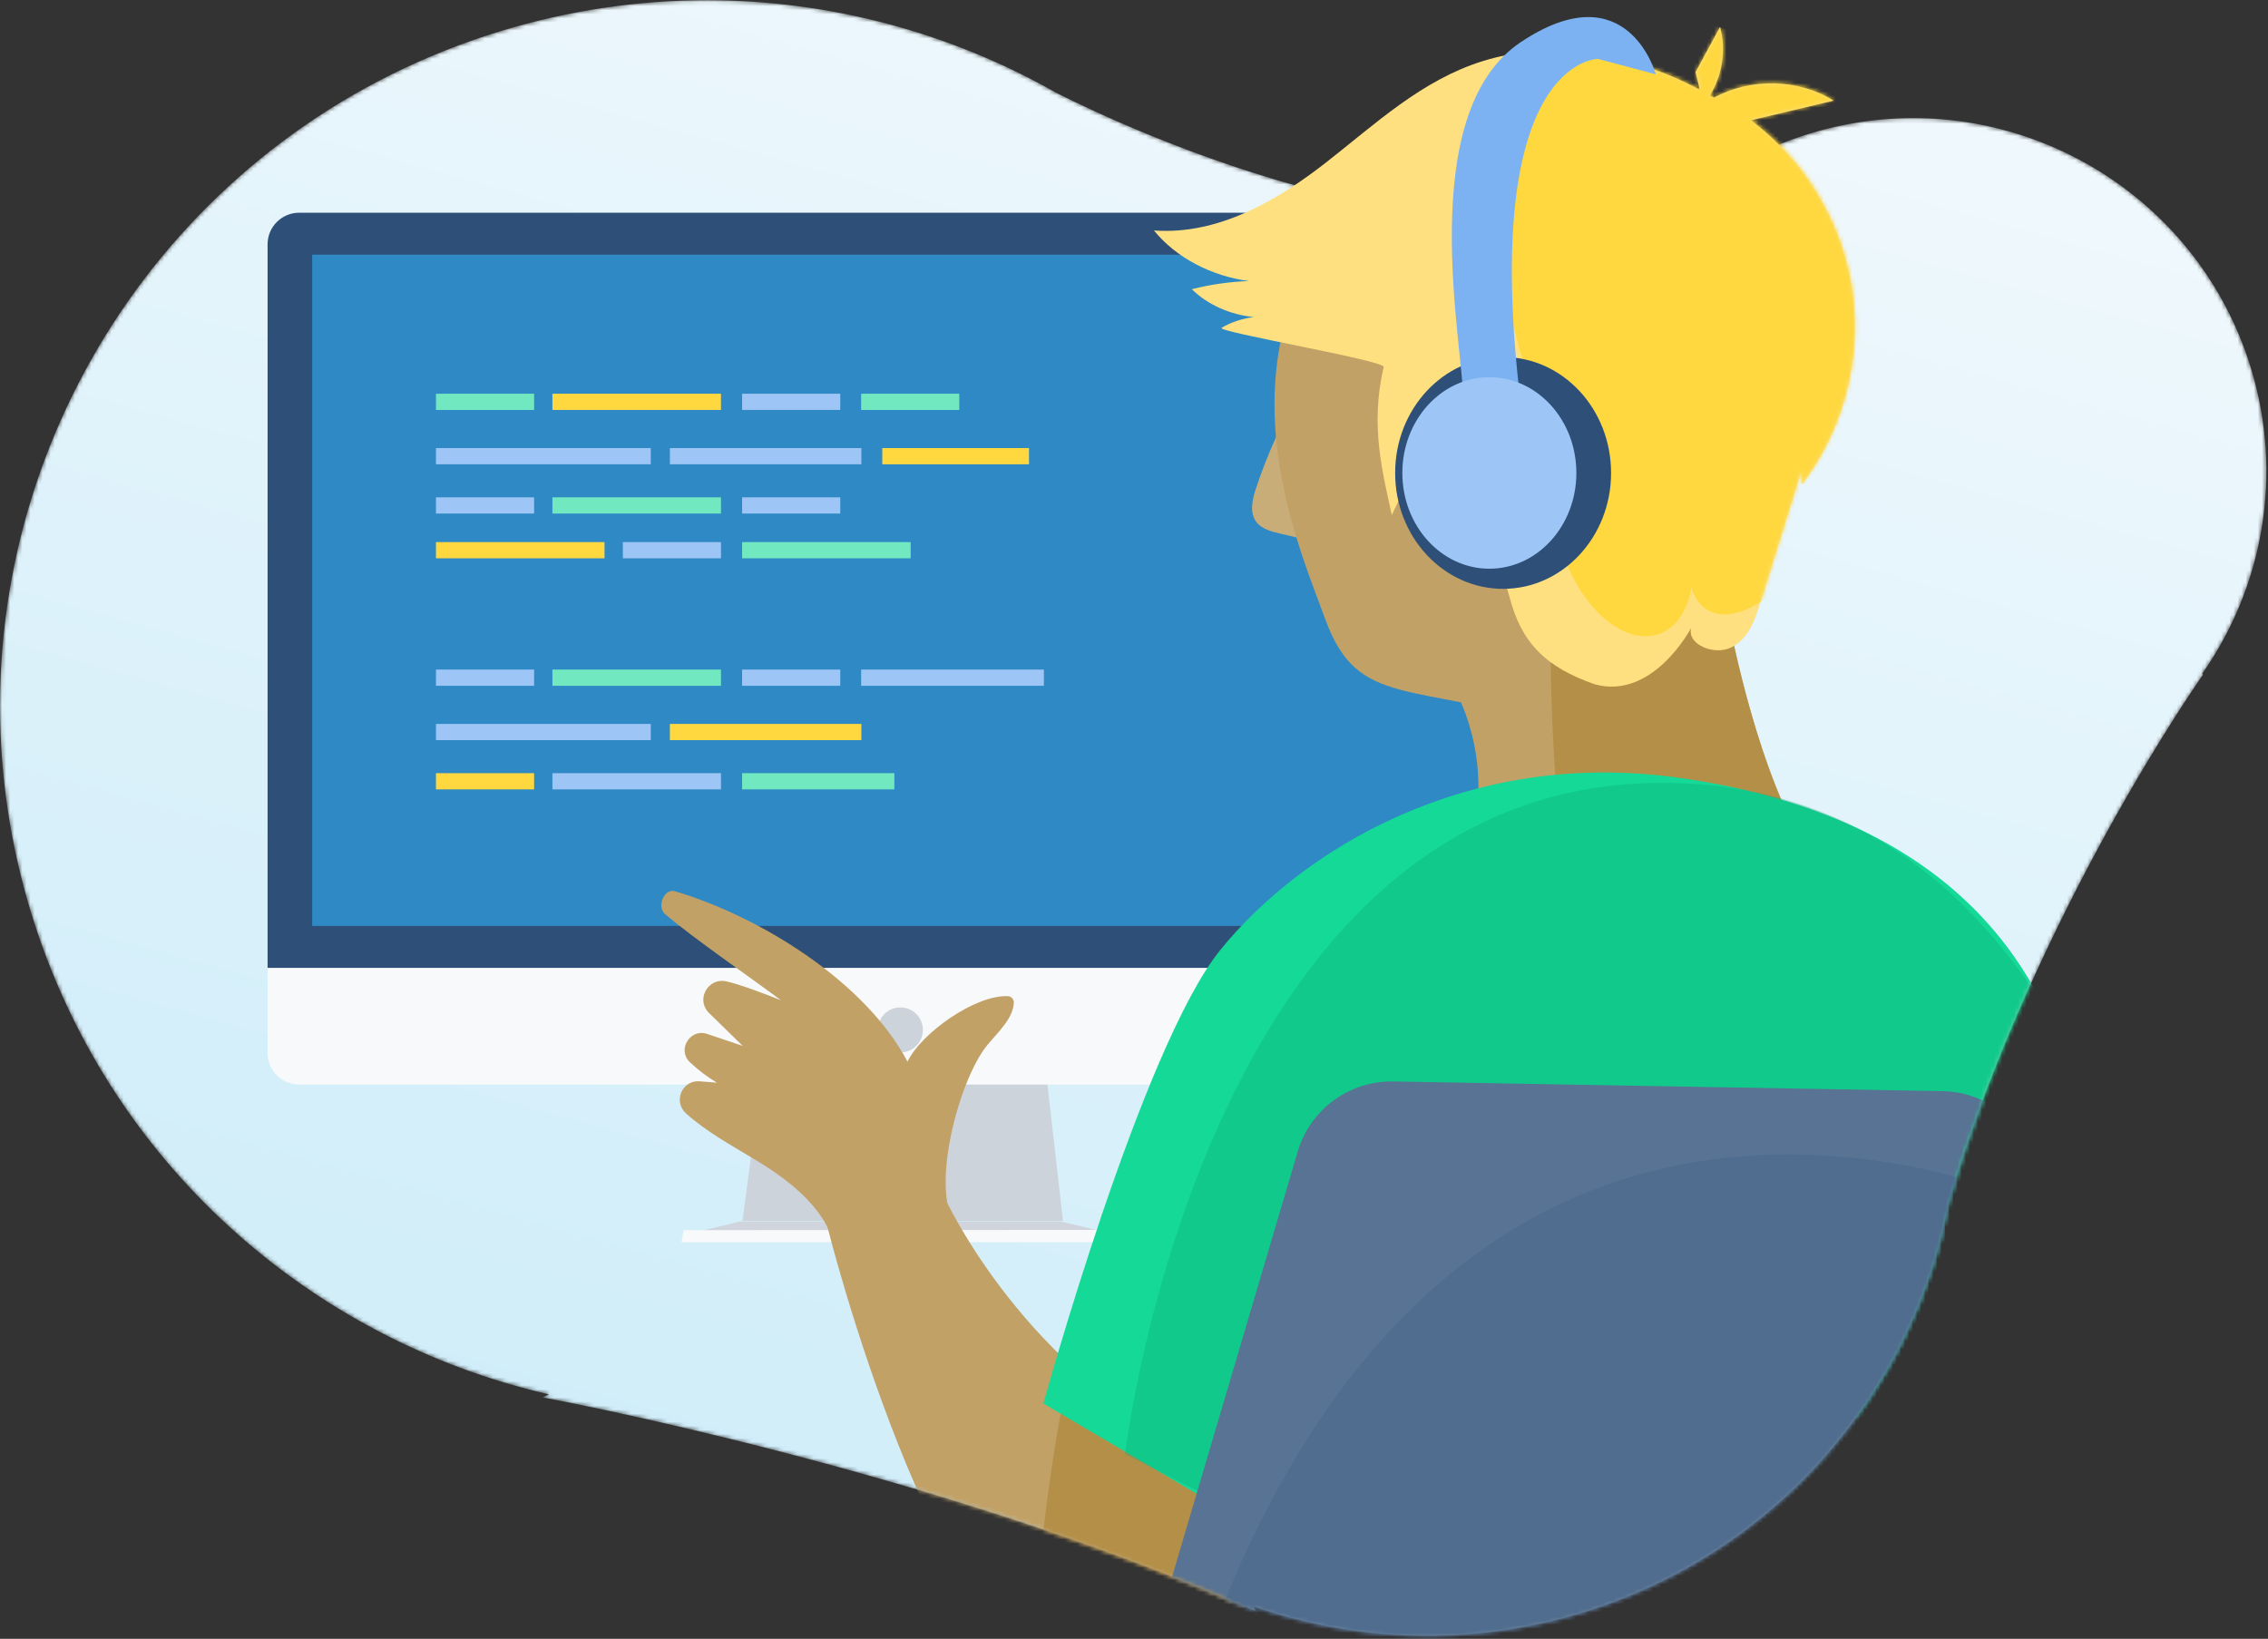
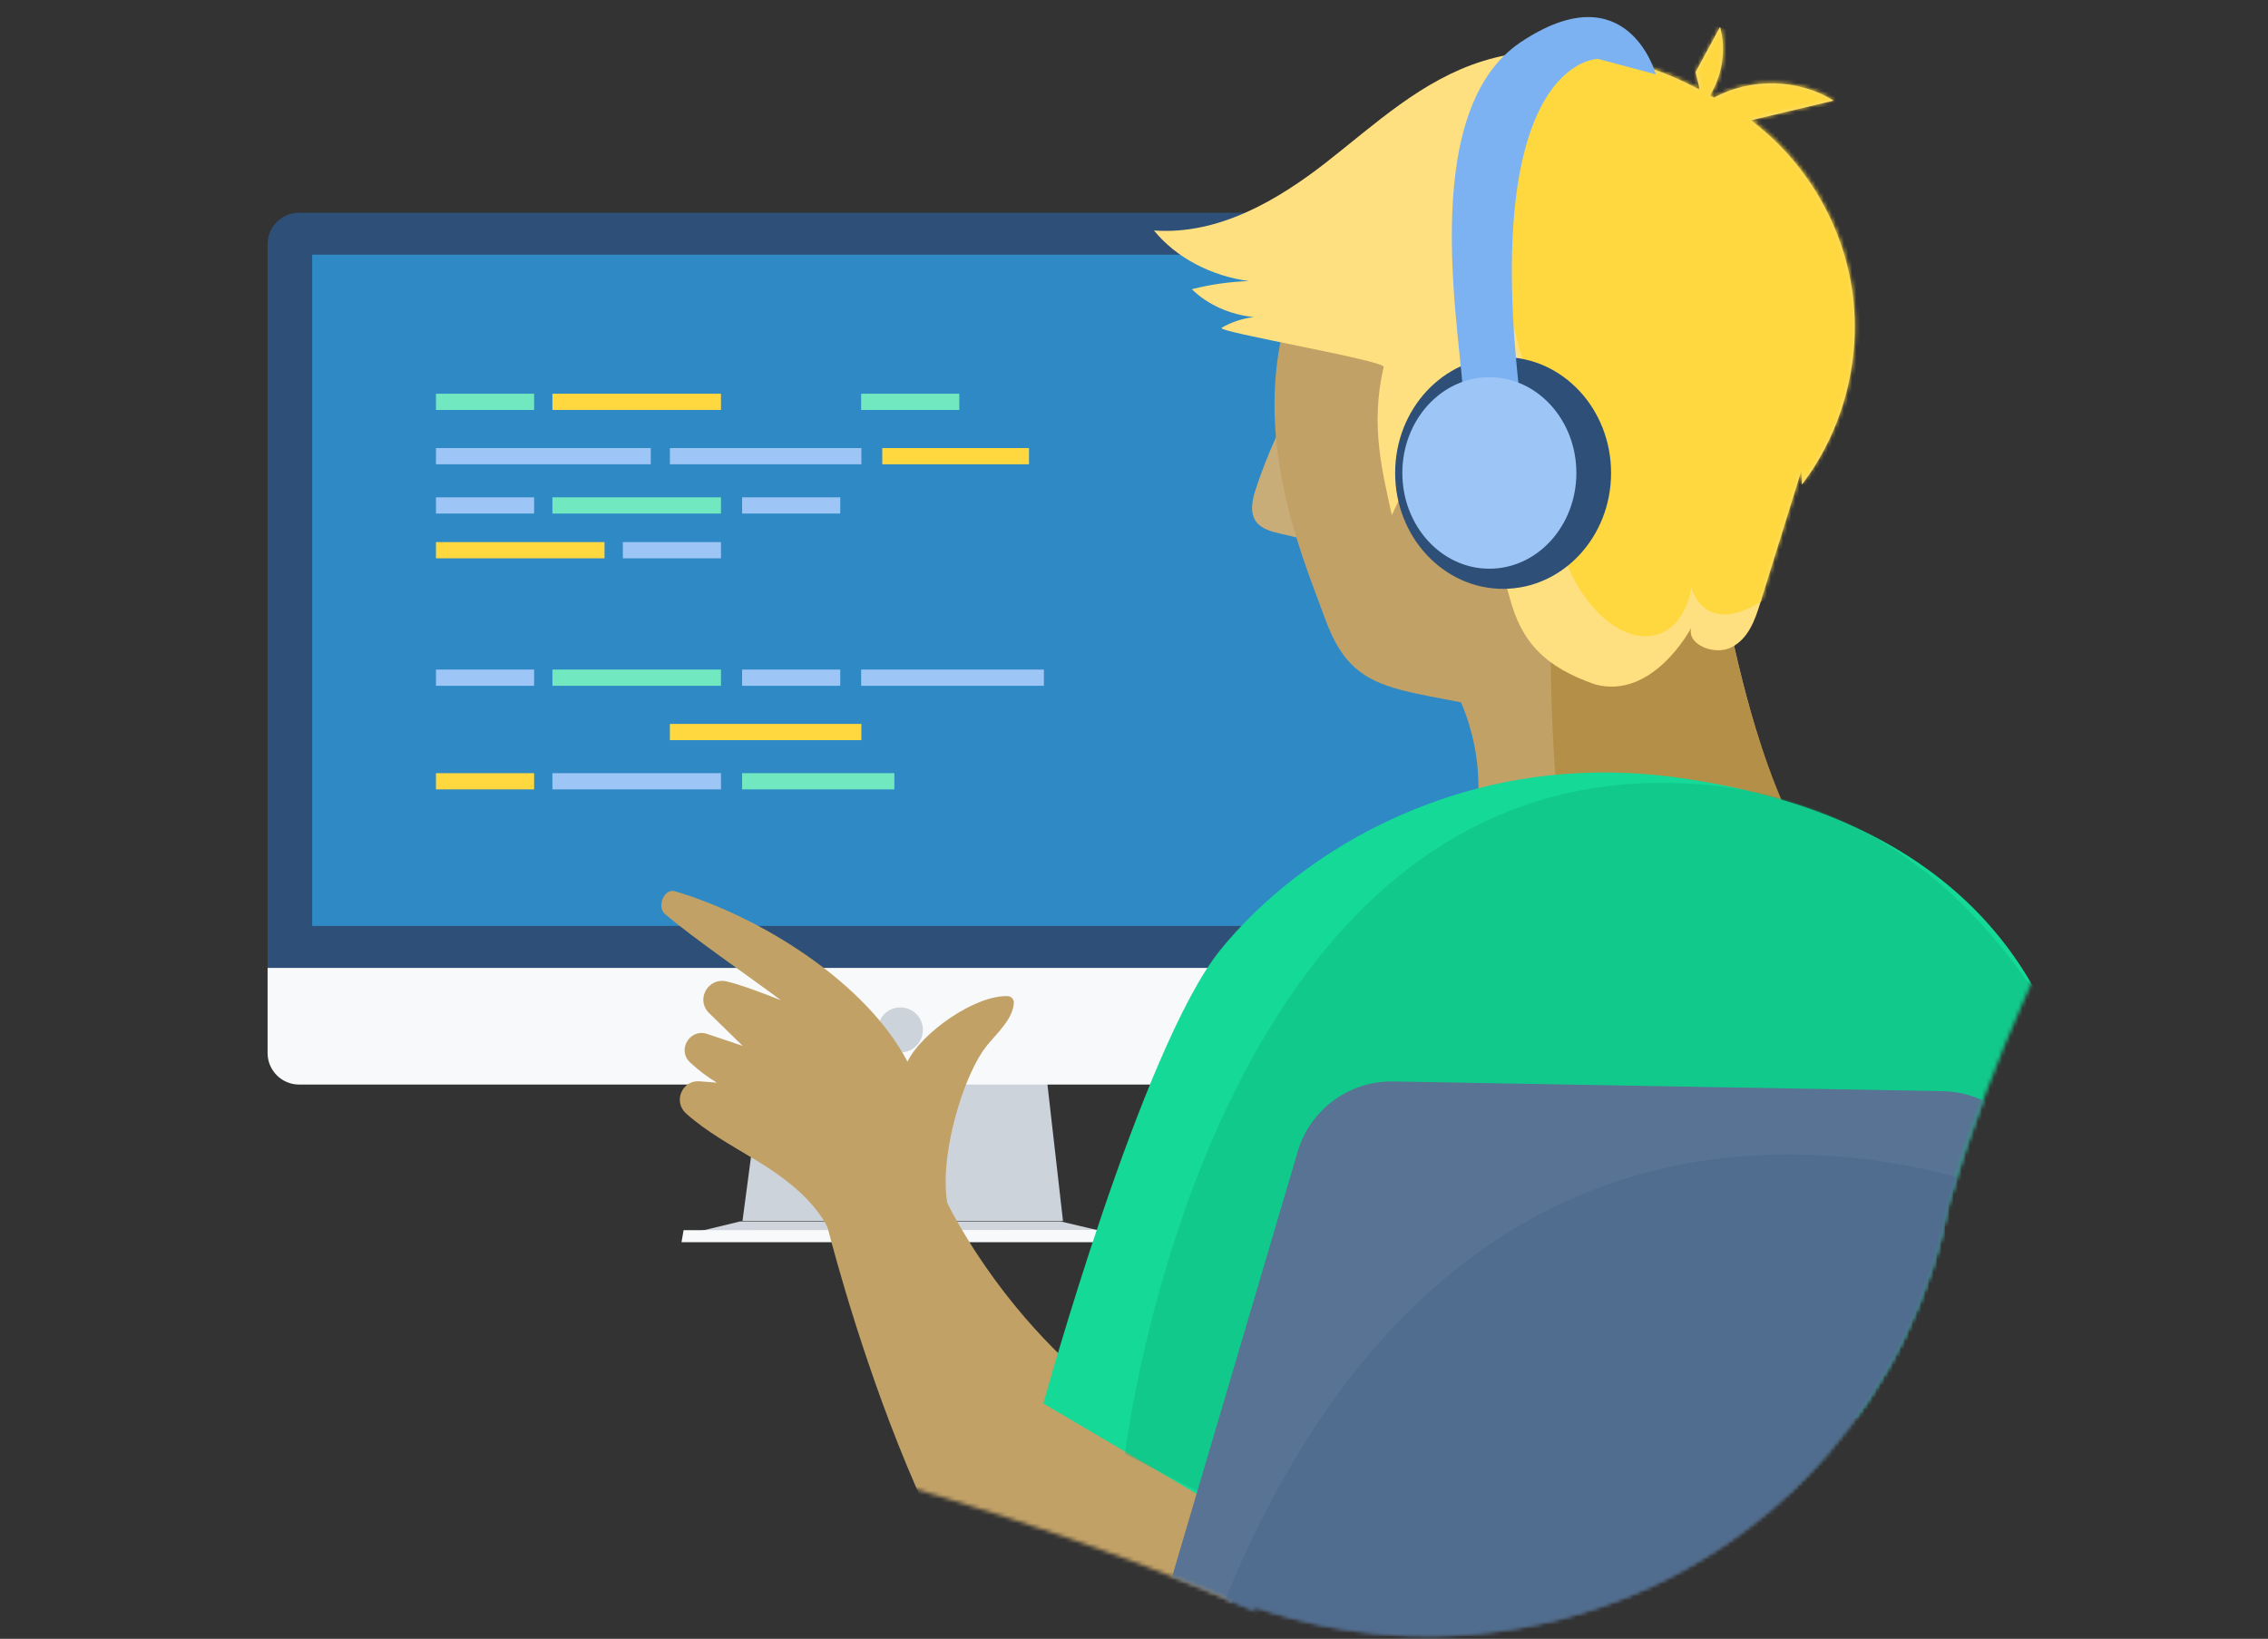
<svg xmlns="http://www.w3.org/2000/svg" xmlns:xlink="http://www.w3.org/1999/xlink" width="559px" height="404px" viewBox="0 0 559 404" version="1.1">
  <rect x="0" y="0" width="559" height="404" fill="#333333" stroke="none" />
  <title>IC-1H Developer</title>
  <desc>Created with Sketch.</desc>
  <defs>
-     <path d="M123.336,7.68 C48.409,30.543 0.146,99.311 0,173.704 L0,174.363 C0.03,191.093 2.495,208.1 7.64,224.931 C26.498,286.634 76.57,330.238 135.278,343.744 L133.728,344.493 C133.728,344.493 229.513,362.052 309.708,397.273 L308.718,395.903 C334.055,404.789 362.342,405.991 389.994,397.553 C438.306,382.812 471.801,342.613 480.327,296.173 C501.755,224.535 543.012,166.291 543.012,166.291 L542.793,166.07 C557.631,144.891 562.932,117.364 554.79,90.722 C540.744,44.765 492.07,18.887 446.076,32.924 C436.792,35.755 428.346,40.017 420.865,45.361 C363.458,72.06 277.51,31.545 260.321,22.865 C234.426,8.149 204.803,0.05 174.251,0.049 C157.405,0.047 140.283,2.508 123.336,7.68" id="path-1" />
    <linearGradient x1="29.153%" y1="90.555%" x2="67.172%" y2="-8.348%" id="linearGradient-3">
      <stop stop-color="#CFEDF9" offset="0%" />
      <stop stop-color="#F2F9FD" offset="100%" />
    </linearGradient>
    <polygon id="path-4" points="0 468.813 558.605 468.813 558.605 0.049 0 0.049" />
    <path d="M134.021,11.671 L135.086,16.011 C118.976,7.452 99.185,3.463 81.602,8.959 C66.554,13.663 55.149,24.433 43.164,33.789 C31.178,43.146 16.552,51.785 0.653,50.617 C6.127,57.342 14.816,61.838 24.031,63.057 C19.28,63.228 14.55,63.899 9.979,65.068 C13.891,68.902 19.443,71.338 25.22,71.916 C22.412,72.274 19.688,73.167 17.318,74.554 C15.689,75.508 57.613,82.601 57.233,84.204 C53.755,98.843 57.139,110.787 59.222,120.628 C61.669,115.543 64.116,110.456 66.564,105.371 C66.854,109.125 67.145,112.879 67.435,116.634 C71.317,112.944 75.196,109.255 79.078,105.567 C76.017,117.008 85.2,129.027 88.133,140.496 C91.065,151.965 96.963,157.988 109.284,162.277 C123.639,166.125 132.934,148.394 132.934,148.394 C131.87,152.534 138.77,155.275 142.899,153.139 C147.028,151.004 148.635,146.509 149.91,142.417 C153.3,131.513 156.692,120.609 160.084,109.707 C160.179,110.85 160.236,111.998 160.205,113.147 C170.384,99.804 174.962,82.331 172.632,65.717 C170.303,49.104 161.095,33.558 147.636,23.52 C154.428,21.907 161.22,20.294 168.015,18.681 C159.272,13.242 147.584,13.056 138.57,17.965 C138.241,17.77 137.913,17.582 137.582,17.391 C140.62,12.413 141.578,6.179 140.07,0.538 C138.055,4.249 136.039,7.96 134.021,11.671 Z" id="path-6" />
    <path d="M123.336,7.68 C48.409,30.543 0.146,99.311 0,173.704 L0,174.363 C0.03,191.093 2.495,208.1 7.64,224.931 C26.498,286.634 76.57,330.238 135.278,343.744 L133.728,344.493 C133.728,344.493 229.513,362.052 309.708,397.273 L308.718,395.903 C334.055,404.789 362.342,405.991 389.994,397.553 C438.306,382.812 471.801,342.613 480.327,296.173 C501.755,224.536 543.012,166.291 543.012,166.291 L542.793,166.07 C557.631,144.891 562.932,117.364 554.79,90.722 C540.744,44.765 492.07,18.887 446.076,32.924 C436.792,35.755 428.346,40.017 420.865,45.361 C363.458,72.06 277.51,31.545 260.321,22.865 C234.426,8.149 204.803,0.05 174.251,0.049 C157.405,0.047 140.283,2.508 123.336,7.68 Z" id="path-8" />
-     <path d="M123.336,7.68 C48.409,30.543 0.146,99.311 0,173.704 L0,174.363 C0.03,191.093 2.495,208.1 7.64,224.931 C26.498,286.634 76.57,330.238 135.278,343.744 L133.728,344.493 C133.728,344.493 229.513,362.052 309.708,397.273 L308.718,395.903 C334.055,404.789 362.342,405.991 389.994,397.553 C438.306,382.812 471.801,342.613 480.327,296.173 C501.755,224.536 543.012,166.291 543.012,166.291 L542.793,166.07 C557.631,144.891 562.932,117.364 554.79,90.722 C540.744,44.765 492.07,18.887 446.076,32.924 C436.792,35.755 428.346,40.017 420.865,45.361 C363.458,72.06 277.51,31.545 260.321,22.865 C234.426,8.149 204.803,0.05 174.251,0.049 C157.405,0.047 140.283,2.508 123.336,7.68 Z" id="path-10" />
    <path d="M123.336,7.68 C48.409,30.543 0.146,99.311 0,173.704 L0,174.363 C0.03,191.093 2.495,208.1 7.64,224.931 C26.498,286.634 76.57,330.238 135.278,343.744 L133.728,344.493 C133.728,344.493 229.513,362.052 309.708,397.273 L308.718,395.903 C334.055,404.789 362.342,405.991 389.994,397.553 C438.306,382.812 471.801,342.613 480.327,296.173 C501.755,224.536 543.012,166.291 543.012,166.291 L542.793,166.07 C557.631,144.891 562.932,117.364 554.79,90.722 C540.744,44.765 492.07,18.887 446.076,32.924 C436.792,35.755 428.346,40.017 420.865,45.361 C363.458,72.06 277.51,31.545 260.321,22.865 C234.426,8.149 204.803,0.05 174.251,0.049 C157.405,0.047 140.283,2.508 123.336,7.68" id="path-12" />
    <path d="M123.336,7.68 C48.409,30.543 0.146,99.311 0,173.704 L0,174.363 C0.03,191.093 2.495,208.1 7.64,224.931 C26.498,286.634 76.57,330.238 135.278,343.744 L133.728,344.493 C133.728,344.493 229.513,362.052 309.708,397.273 L308.718,395.903 C334.055,404.789 362.342,405.991 389.994,397.553 C438.306,382.812 471.801,342.613 480.327,296.173 C501.755,224.536 543.012,166.291 543.012,166.291 L542.793,166.07 C557.631,144.891 562.932,117.364 554.79,90.722 C540.744,44.765 492.07,18.887 446.076,32.924 C436.792,35.755 428.346,40.017 420.865,45.361 C363.458,72.06 277.51,31.545 260.321,22.865 C234.426,8.149 204.803,0.05 174.251,0.049 C157.405,0.047 140.283,2.508 123.336,7.68" id="path-14" />
    <path d="M123.336,7.68 C48.409,30.543 0.146,99.311 0,173.704 L0,174.363 C0.03,191.093 2.495,208.1 7.64,224.931 C26.498,286.634 76.57,330.238 135.278,343.744 L133.728,344.493 C133.728,344.493 229.513,362.052 309.708,397.273 L308.718,395.903 C334.055,404.789 362.342,405.991 389.994,397.553 C438.306,382.812 471.801,342.613 480.327,296.173 C501.755,224.536 543.012,166.291 543.012,166.291 L542.793,166.07 C557.631,144.891 562.932,117.364 554.79,90.722 C540.744,44.765 492.07,18.887 446.076,32.924 C436.792,35.755 428.346,40.017 420.865,45.361 C363.458,72.06 277.51,31.545 260.321,22.865 C234.426,8.149 204.803,0.05 174.251,0.049 C157.405,0.047 140.283,2.508 123.336,7.68" id="path-16" />
    <path d="M0,173.704 L0,174.363 C0.03,191.093 2.495,208.1 7.64,224.931 C26.498,286.634 76.57,330.238 135.278,343.744 L133.728,344.493 C133.728,344.493 229.513,362.052 309.708,397.273 L308.718,395.903 C334.055,404.789 362.342,405.991 389.994,397.553 C438.306,382.812 471.801,342.613 480.327,296.173 C501.755,224.536 543.012,166.291 543.012,166.291 L542.793,166.07 C557.631,144.891 562.932,117.364 554.79,90.722 C540.744,44.765 492.07,18.887 446.076,32.924 C436.792,35.755 428.346,40.017 420.865,45.361 C363.458,72.06 277.51,31.545 260.321,22.865 C234.426,8.149 204.803,0.05 174.251,0.049 C157.405,0.047 140.283,2.508 123.336,7.68 C48.409,30.543 0.146,99.311 0,173.704 Z" id="path-18" />
  </defs>
  <g id="Content-Infrastructure-(AT)" stroke="none" stroke-width="1" fill="none" fill-rule="evenodd">
    <g id="Content-Infrastructure" transform="translate(-165, -3362)">
      <g id="IC-1H-Developer" transform="translate(165, 3362)">
        <g id="Group-3">
          <mask id="mask-2" fill="white">
            <use xlink:href="#path-1" />
          </mask>
          <g id="Clip-2" />
          <path d="M123.336,7.68 C48.409,30.543 0.146,99.311 0,173.704 L0,174.363 C0.03,191.093 2.495,208.1 7.64,224.931 C26.498,286.634 76.57,330.238 135.278,343.744 L133.728,344.493 C133.728,344.493 229.513,362.052 309.708,397.273 L308.718,395.903 C334.055,404.789 362.342,405.991 389.994,397.553 C438.306,382.812 471.801,342.613 480.327,296.173 C501.755,224.535 543.012,166.291 543.012,166.291 L542.793,166.07 C557.631,144.891 562.932,117.364 554.79,90.722 C540.744,44.765 492.07,18.887 446.076,32.924 C436.792,35.755 428.346,40.017 420.865,45.361 C363.458,72.06 277.51,31.545 260.321,22.865 C234.426,8.149 204.803,0.05 174.251,0.049 C157.405,0.047 140.283,2.508 123.336,7.68" id="Fill-1" fill="url(#linearGradient-3)" mask="url(#mask-2)" />
        </g>
        <polygon id="Fill-4" fill="#CCD3DB" points="262 301 183 301 187.519 267 258.125 267" />
        <g id="Group-42">
          <path d="M65.954,238.6 L65.954,259.61 C65.954,263.875 69.444,267.365 73.713,267.365 L370.12,267.365 C374.384,267.365 377.876,263.875 377.876,259.61 L377.876,238.6 L65.954,238.6 Z" id="Fill-5" fill="#F7F9FA" />
          <path d="M377.875,60.2 C377.875,55.934 374.385,52.444 370.121,52.444 L73.712,52.444 C69.444,52.444 65.953,55.934 65.953,60.2 L65.953,238.6 L377.875,238.6 L377.875,60.2 Z" id="Fill-7" fill="#2E5078" />
          <mask id="mask-5" fill="white">
            <use xlink:href="#path-4" />
          </mask>
          <g id="Clip-10" />
          <polygon id="Fill-9" fill="#2E89C4" mask="url(#mask-5)" points="76.942 228.26 366.887 228.26 366.887 62.786 76.942 62.786" />
          <polygon id="Fill-11" fill="#D0D5DD" mask="url(#mask-5)" points="182.372 301.12 261.459 301.12 275.369 304.407 168.461 304.486" />
          <polygon id="Fill-12" fill="#F7F9FA" mask="url(#mask-5)" points="274.641 306.233 167.97 306.233 168.487 303.267 275.369 303.189" />
          <path d="M227.464,253.899 C227.464,256.962 224.979,259.447 221.915,259.447 C218.847,259.447 216.365,256.962 216.365,253.899 C216.365,250.833 218.847,248.348 221.915,248.348 C224.979,248.348 227.464,250.833 227.464,253.899" id="Fill-13" fill="#CCD3DB" mask="url(#mask-5)" />
          <path d="M107.453,99.059 L131.644,99.059" id="Stroke-14" stroke="#72E8C1" stroke-width="4" mask="url(#mask-5)" />
-           <path d="M182.909,99.059 L207.099,99.059" id="Stroke-15" stroke="#9DC5F5" stroke-width="4" mask="url(#mask-5)" />
          <path d="M212.247,99.059 L236.437,99.059" id="Stroke-16" stroke="#72E8C1" stroke-width="4" mask="url(#mask-5)" />
          <path d="M136.153,99.059 L177.702,99.059" id="Stroke-17" stroke="#FFD840" stroke-width="4" mask="url(#mask-5)" />
          <path d="M107.453,135.635 L149.001,135.635" id="Stroke-18" stroke="#FFD840" stroke-width="4" mask="url(#mask-5)" />
-           <path d="M182.909,135.635 L224.456,135.635" id="Stroke-19" stroke="#72E8C1" stroke-width="4" mask="url(#mask-5)" />
          <path d="M153.511,135.635 L177.701,135.635" id="Stroke-20" stroke="#9DC5F5" stroke-width="4" mask="url(#mask-5)" />
          <path d="M107.453,124.6 L131.644,124.6" id="Stroke-21" stroke="#9DC5F5" stroke-width="4" mask="url(#mask-5)" />
          <path d="M182.909,124.6 L207.099,124.6" id="Stroke-22" stroke="#9DC5F5" stroke-width="4" mask="url(#mask-5)" />
          <path d="M136.153,124.6 L177.702,124.6" id="Stroke-23" stroke="#72E8C1" stroke-width="4" mask="url(#mask-5)" />
          <path d="M165.112,112.457 L212.306,112.457" id="Stroke-24" stroke="#9DC5F5" stroke-width="4" mask="url(#mask-5)" />
          <path d="M217.454,112.457 L253.619,112.457" id="Stroke-25" stroke="#FFD840" stroke-width="4" mask="url(#mask-5)" />
          <path d="M107.453,112.457 L160.399,112.457" id="Stroke-26" stroke="#9DC5F5" stroke-width="4" mask="url(#mask-5)" />
          <path d="M107.453,167.062 L131.644,167.062" id="Stroke-27" stroke="#9DC5F5" stroke-width="4" mask="url(#mask-5)" />
          <path d="M182.909,167.062 L207.099,167.062" id="Stroke-28" stroke="#9DC5F5" stroke-width="4" mask="url(#mask-5)" />
          <path d="M212.247,167.062 L257.291,167.062" id="Stroke-29" stroke="#9DC5F5" stroke-width="4" mask="url(#mask-5)" />
          <path d="M136.153,167.062 L177.702,167.062" id="Stroke-30" stroke="#72E8C1" stroke-width="4" mask="url(#mask-5)" />
          <path d="M107.453,192.603 L131.644,192.603" id="Stroke-31" stroke="#FFD840" stroke-width="4" mask="url(#mask-5)" />
          <path d="M182.909,192.603 L220.432,192.603" id="Stroke-32" stroke="#72E8C1" stroke-width="4" mask="url(#mask-5)" />
          <path d="M136.153,192.603 L177.702,192.603" id="Stroke-33" stroke="#9DC5F5" stroke-width="4" mask="url(#mask-5)" />
          <path d="M165.112,180.461 L212.306,180.461" id="Stroke-34" stroke="#FFD840" stroke-width="4" mask="url(#mask-5)" />
-           <path d="M107.453,180.461 L160.399,180.461" id="Stroke-35" stroke="#9DC5F5" stroke-width="4" mask="url(#mask-5)" />
          <path d="M320.953,95.495 C316.251,103.359 312.417,111.743 309.547,120.444 C308.658,123.135 307.931,126.324 309.605,128.611 C310.896,130.376 313.206,130.994 315.335,131.496 C319.096,132.384 322.857,133.271 326.617,134.159" id="Fill-36" fill="#C8AD79" mask="url(#mask-5)" />
          <path d="M386.057,179.441 C347.684,167.772 334.753,174.854 326.671,152.727 C318.591,130.601 294.344,76.824 347.684,35.835 C401.023,-5.152 452.746,66.325 443.048,99.271 C433.35,132.217 411.811,167.227 411.811,167.227 L386.057,179.441 Z" id="Fill-37" fill="#C1A166" mask="url(#mask-5)" />
          <path d="M235.712,302.333 C229.057,293.423 236.289,266.232 243.343,257.633 C245.997,254.397 249.708,251.109 249.883,247.159 C249.92,246.348 249.223,245.604 248.412,245.57 C240.363,245.228 227.029,254.691 223.678,261.724 C213.396,242.148 187.511,225.968 166.338,219.707 C163.672,218.918 161.802,223.541 163.919,225.342 C171.16,231.5 184.869,240.871 192.477,246.578 C188.916,245.173 182.815,242.808 179.089,241.932 C174.718,240.903 171.56,246.033 174.48,249.444 L183.06,257.841 L174.306,254.884 C170.073,253.453 166.805,258.803 170.056,261.869 C172.082,263.781 174.312,265.473 176.704,266.903 L172.448,266.562 C168.096,266.213 165.848,271.574 169.096,274.49 C174.12,279.001 180.391,282.431 186.239,285.955 C195.35,291.444 204.755,298.916 206.15,309.46" id="Fill-38" fill="#C1A166" mask="url(#mask-5)" />
          <path d="M362.231,208.435 C368.697,187.165 358.577,170.041 358.577,170.041 L420.418,121.07 C420.418,121.07 430.072,194.138 449.468,215.702 C468.865,237.265 362.231,208.435 362.231,208.435" id="Fill-39" fill="#C1A166" mask="url(#mask-5)" />
          <path d="M385.649,215.974 C385.649,215.974 372.629,112.038 397.332,105.147 C422.035,98.257 426.982,157.258 426.982,157.258 C426.982,157.258 434.876,197.392 449.467,215.701 C464.06,234.011 385.649,215.974 385.649,215.974" id="Fill-40" fill="#B48F48" mask="url(#mask-5)" />
          <path d="M416.815,154.806 C415.75,158.954 422.657,161.701 426.788,159.561 C430.921,157.421 432.53,152.916 433.805,148.816 C437.2,137.888 440.594,126.961 443.988,116.034 C444.084,117.181 444.14,118.331 444.11,119.482 C454.298,106.109 458.881,88.598 456.549,71.949 C454.217,55.3 445.001,39.721 431.529,29.66 C438.328,28.043 445.127,26.427 451.926,24.811 C443.177,19.36 431.478,19.173 422.455,24.093 C422.127,23.898 421.797,23.708 421.466,23.517 C424.507,18.529 425.467,12.281 423.958,6.627 C421.94,10.346 419.922,14.065 417.904,17.784 L418.969,22.135 C402.844,13.556 383.036,9.56 365.437,15.067 C350.375,19.781 338.96,30.576 326.966,39.952 C314.968,49.328 300.33,57.986 284.417,56.815 C289.894,63.555 298.592,68.061 307.815,69.284 C303.059,69.454 298.325,70.127 293.75,71.298 C297.665,75.141 303.223,77.581 309.006,78.161 C306.195,78.52 303.468,79.414 301.096,80.806 C299.466,81.762 341.428,88.871 341.045,90.475 C337.566,105.147 340.953,117.117 343.038,126.98 C345.487,121.882 347.935,116.786 350.385,111.69 C350.675,115.452 350.967,119.214 351.258,122.976 C355.142,119.279 359.026,115.582 362.91,111.885 C359.848,123.352 369.039,135.397 371.974,146.891 C374.909,158.384 380.812,164.42 393.143,168.719 C407.51,172.575 416.815,154.806 416.815,154.806" id="Fill-41" fill="#FFE080" mask="url(#mask-5)" />
        </g>
        <g id="Group-45" transform="translate(284, 6)">
          <mask id="mask-7" fill="white">
            <use xlink:href="#path-6" />
          </mask>
          <g id="Clip-44" />
          <path d="M132.869,-2.22 C113.26,-1.275 84.15,-2.672 83.6,33.36 C83.051,69.391 97.728,94.624 98.369,115.196 C99.011,135.769 111.277,150.769 121.333,150.841 C131.386,150.913 132.869,138.893 132.869,138.893 C132.869,138.893 135.83,150.938 149.91,142.417 C163.988,133.896 200.898,90.51 188.212,56.574 C175.526,22.637 180.137,17.367 180.137,17.367 L132.869,-2.22 Z" id="Fill-43" fill="#FFD840" mask="url(#mask-7)" />
        </g>
        <g id="Group-52" transform="translate(343, 4)">
          <path d="M54.086,112.59 C54.086,128.371 42.172,141.163 27.476,141.163 C12.779,141.163 0.865,128.371 0.865,112.59 C0.865,96.808 12.779,84.016 27.476,84.016 C42.172,84.016 54.086,96.808 54.086,112.59" id="Fill-46" fill="#2E5078" />
          <path d="M31.771,95.063 C21.617,10.476 50.846,10.52 50.846,10.52 L65.123,14.32 C65.123,14.32 58.146,-11.226 31.771,6.427 C5.396,24.082 17.697,81.588 17.697,95.063 L31.771,95.063 Z" id="Fill-48" fill="#7CB2F2" />
          <path d="M45.531,112.59 C45.531,125.627 35.93,136.197 24.084,136.197 C12.241,136.197 2.638,125.627 2.638,112.59 C2.638,99.553 12.241,88.984 24.084,88.984 C35.93,88.984 45.531,99.553 45.531,112.59" id="Fill-50" fill="#9DC5F5" />
        </g>
        <g id="Group-71">
          <g id="Group-55">
            <mask id="mask-9" fill="white">
              <use xlink:href="#path-8" />
            </mask>
            <g id="Clip-54" />
            <path d="M287.879,354.248 C248.279,331.602 231.767,293.035 231.767,293.035 L203.83,301.986 C203.83,301.986 229.669,406.556 266.846,421.142 C304.021,435.727 318.59,343.703 318.59,343.703 L287.879,354.248 Z" id="Fill-53" fill="#C1A166" mask="url(#mask-9)" />
          </g>
          <g id="Group-58">
            <mask id="mask-11" fill="white">
              <use xlink:href="#path-10" />
            </mask>
            <g id="Clip-57" />
            <path d="M271.634,299.282 C271.634,299.282 250.704,385.153 257.169,409.634 C263.635,434.112 293.946,415.988 293.946,415.988 L341.219,343.703 L271.634,299.282 Z" id="Fill-56" fill="#B48F48" mask="url(#mask-11)" />
          </g>
          <g id="Group-61">
            <mask id="mask-13" fill="white">
              <use xlink:href="#path-12" />
            </mask>
            <g id="Clip-60" />
            <path d="M413.953,191.755 C360.918,184.227 320.206,210.198 300.811,234.138 C281.414,258.076 257.169,345.987 257.169,345.987 L294.927,368.252 L509.318,343.703 C509.318,343.703 549.726,211.031 413.953,191.755" id="Fill-59" fill="#14D997" mask="url(#mask-13)" />
          </g>
          <g id="Group-64">
            <mask id="mask-15" fill="white">
              <use xlink:href="#path-14" />
            </mask>
            <g id="Clip-63" />
            <path d="M536.111,343.703 C536.111,343.703 522.068,199.484 416.749,193.203 C297.577,186.094 277.282,358.431 277.282,358.431 L346.067,393.602" id="Fill-62" fill-opacity="0.3" fill="#0FA371" mask="url(#mask-15)" />
          </g>
          <g id="Group-67">
            <mask id="mask-17" fill="white">
              <use xlink:href="#path-16" />
            </mask>
            <g id="Clip-66" />
            <path d="M279.303,421.141 L319.856,283.863 C322.928,273.467 332.571,266.403 343.417,266.603 L478.805,268.989 C494.252,269.273 505.444,283.803 501.768,298.796 L471.767,421.141" id="Fill-65" fill="#587393" mask="url(#mask-17)" />
          </g>
          <g id="Group-70">
            <mask id="mask-19" fill="white">
              <use xlink:href="#path-18" />
            </mask>
            <g id="Clip-69" />
            <path d="M507.702,299.282 C507.702,299.282 358.217,223.554 293.946,415.988 C242.587,569.76 494.77,336.823 494.77,336.823 L507.702,299.282 Z" id="Fill-68" fill="#506C8E" mask="url(#mask-19)" />
          </g>
        </g>
      </g>
    </g>
  </g>
</svg>